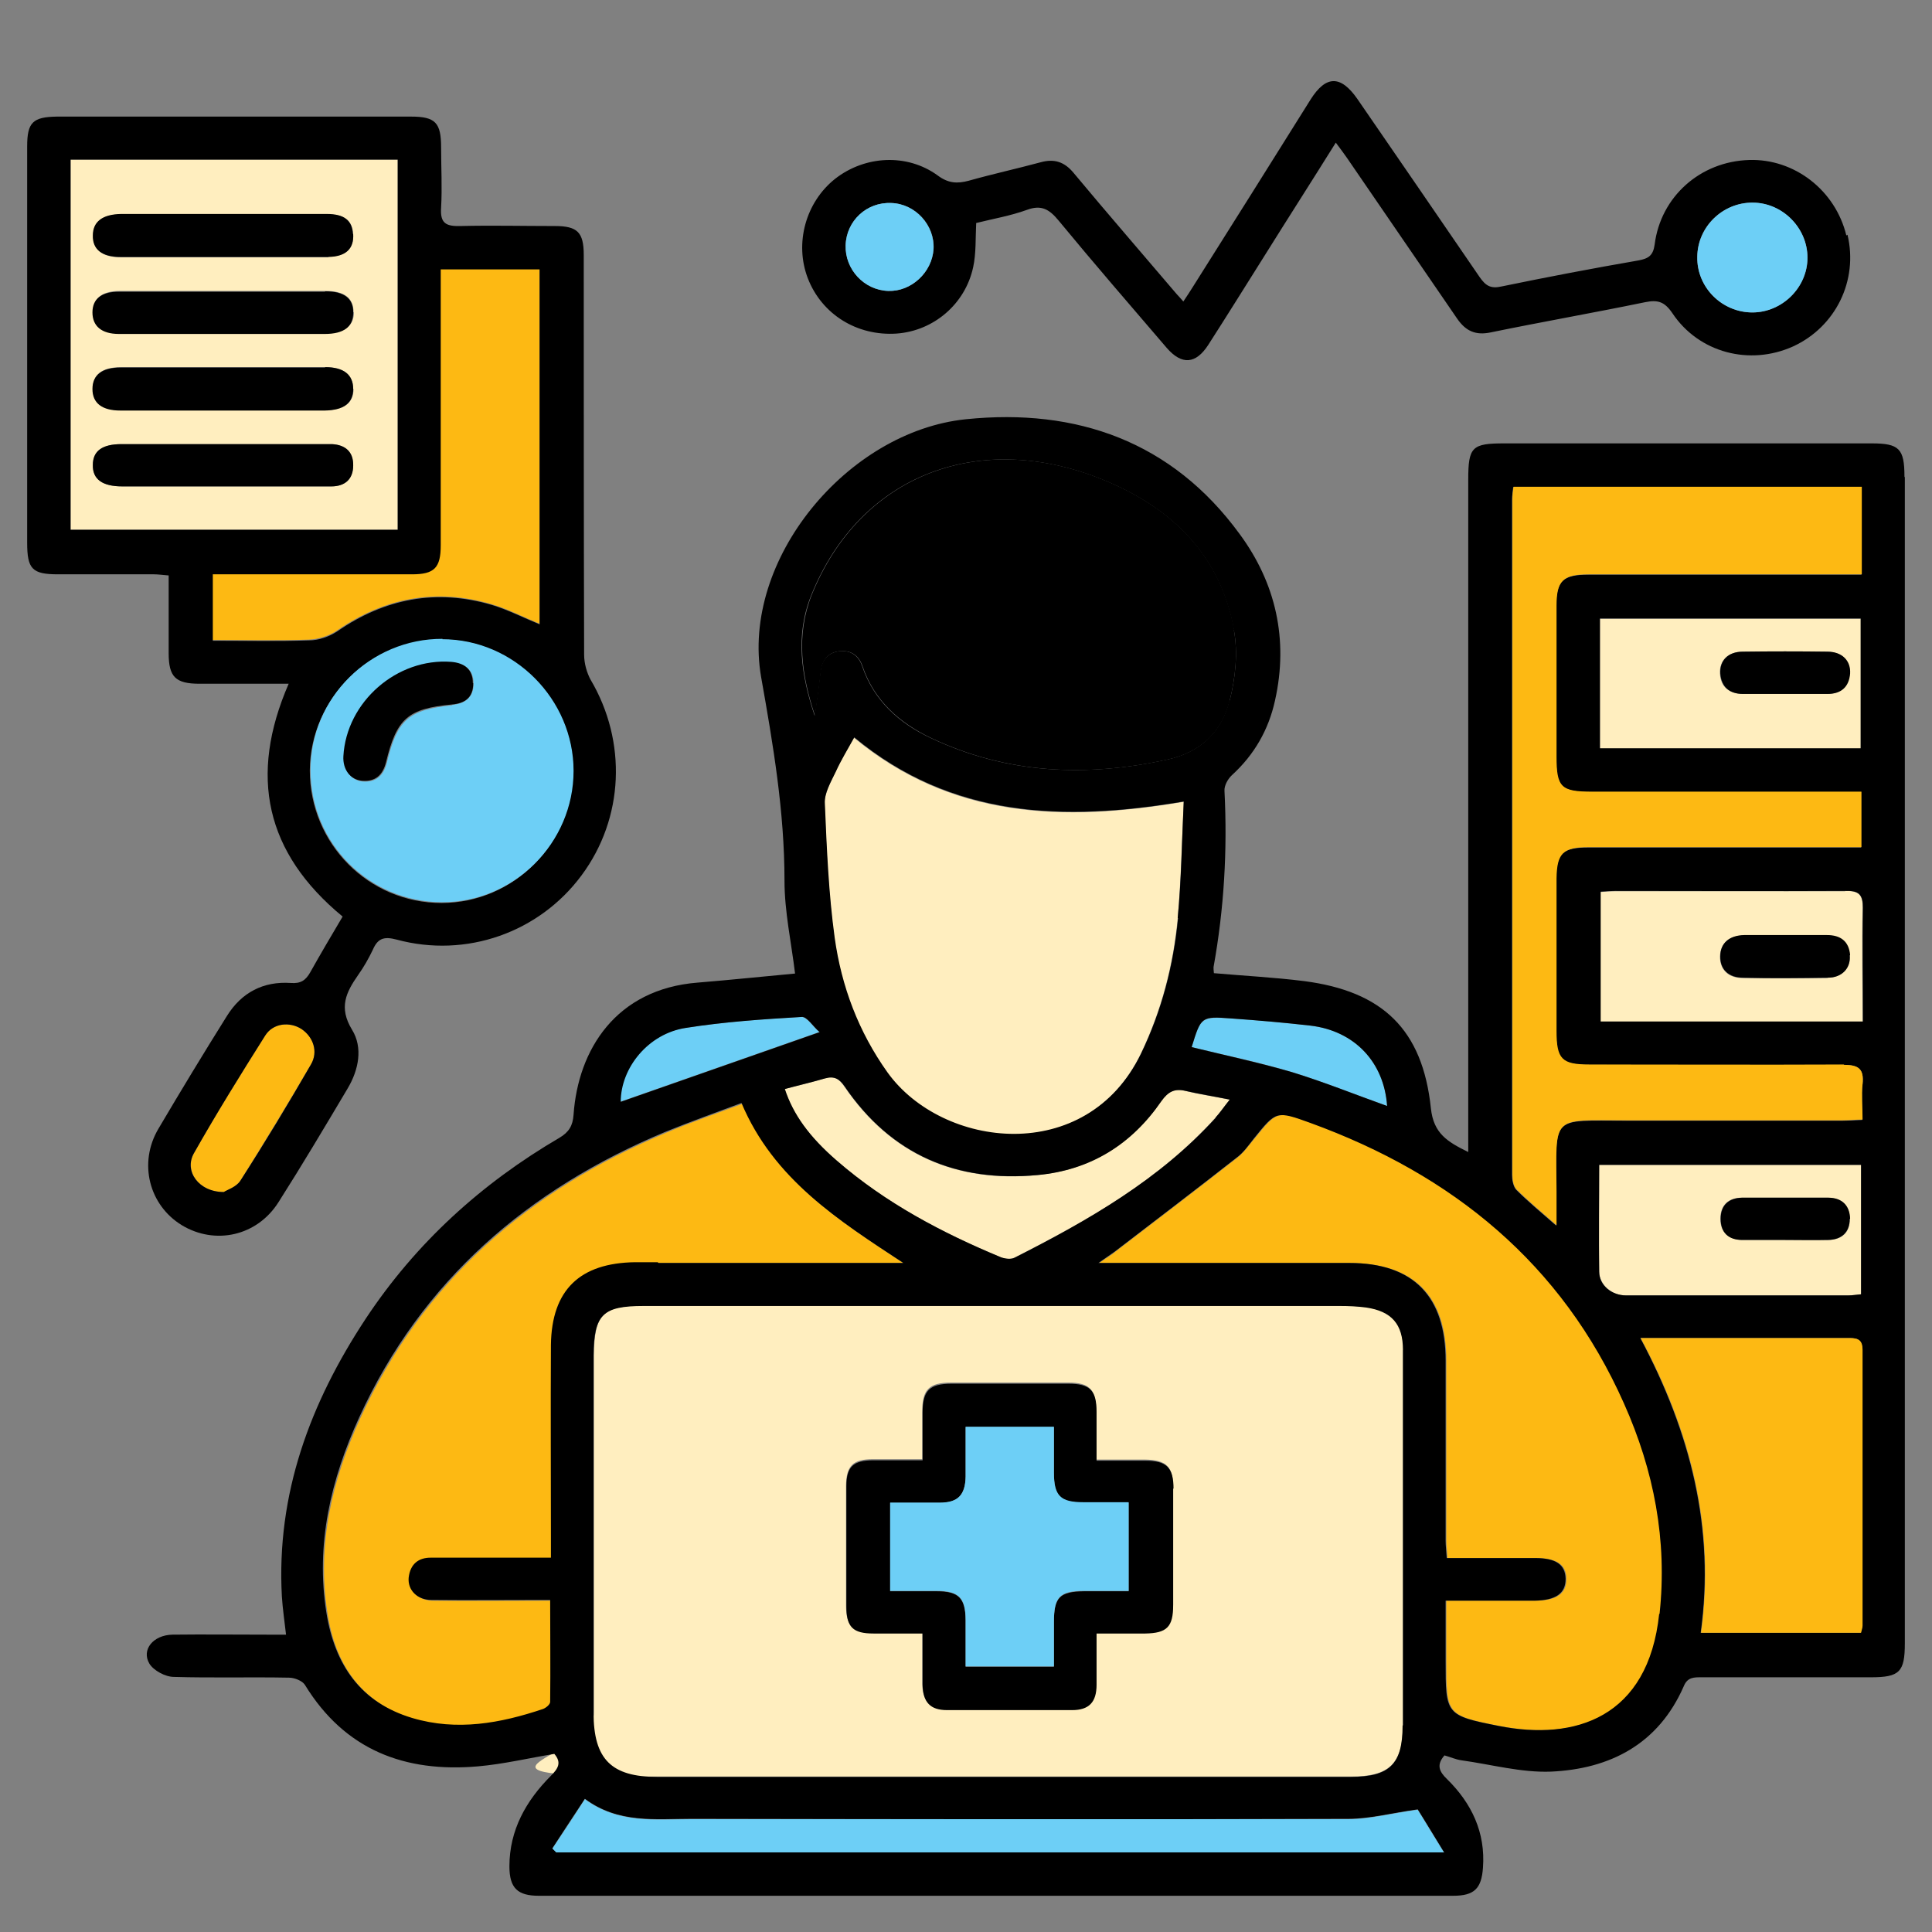
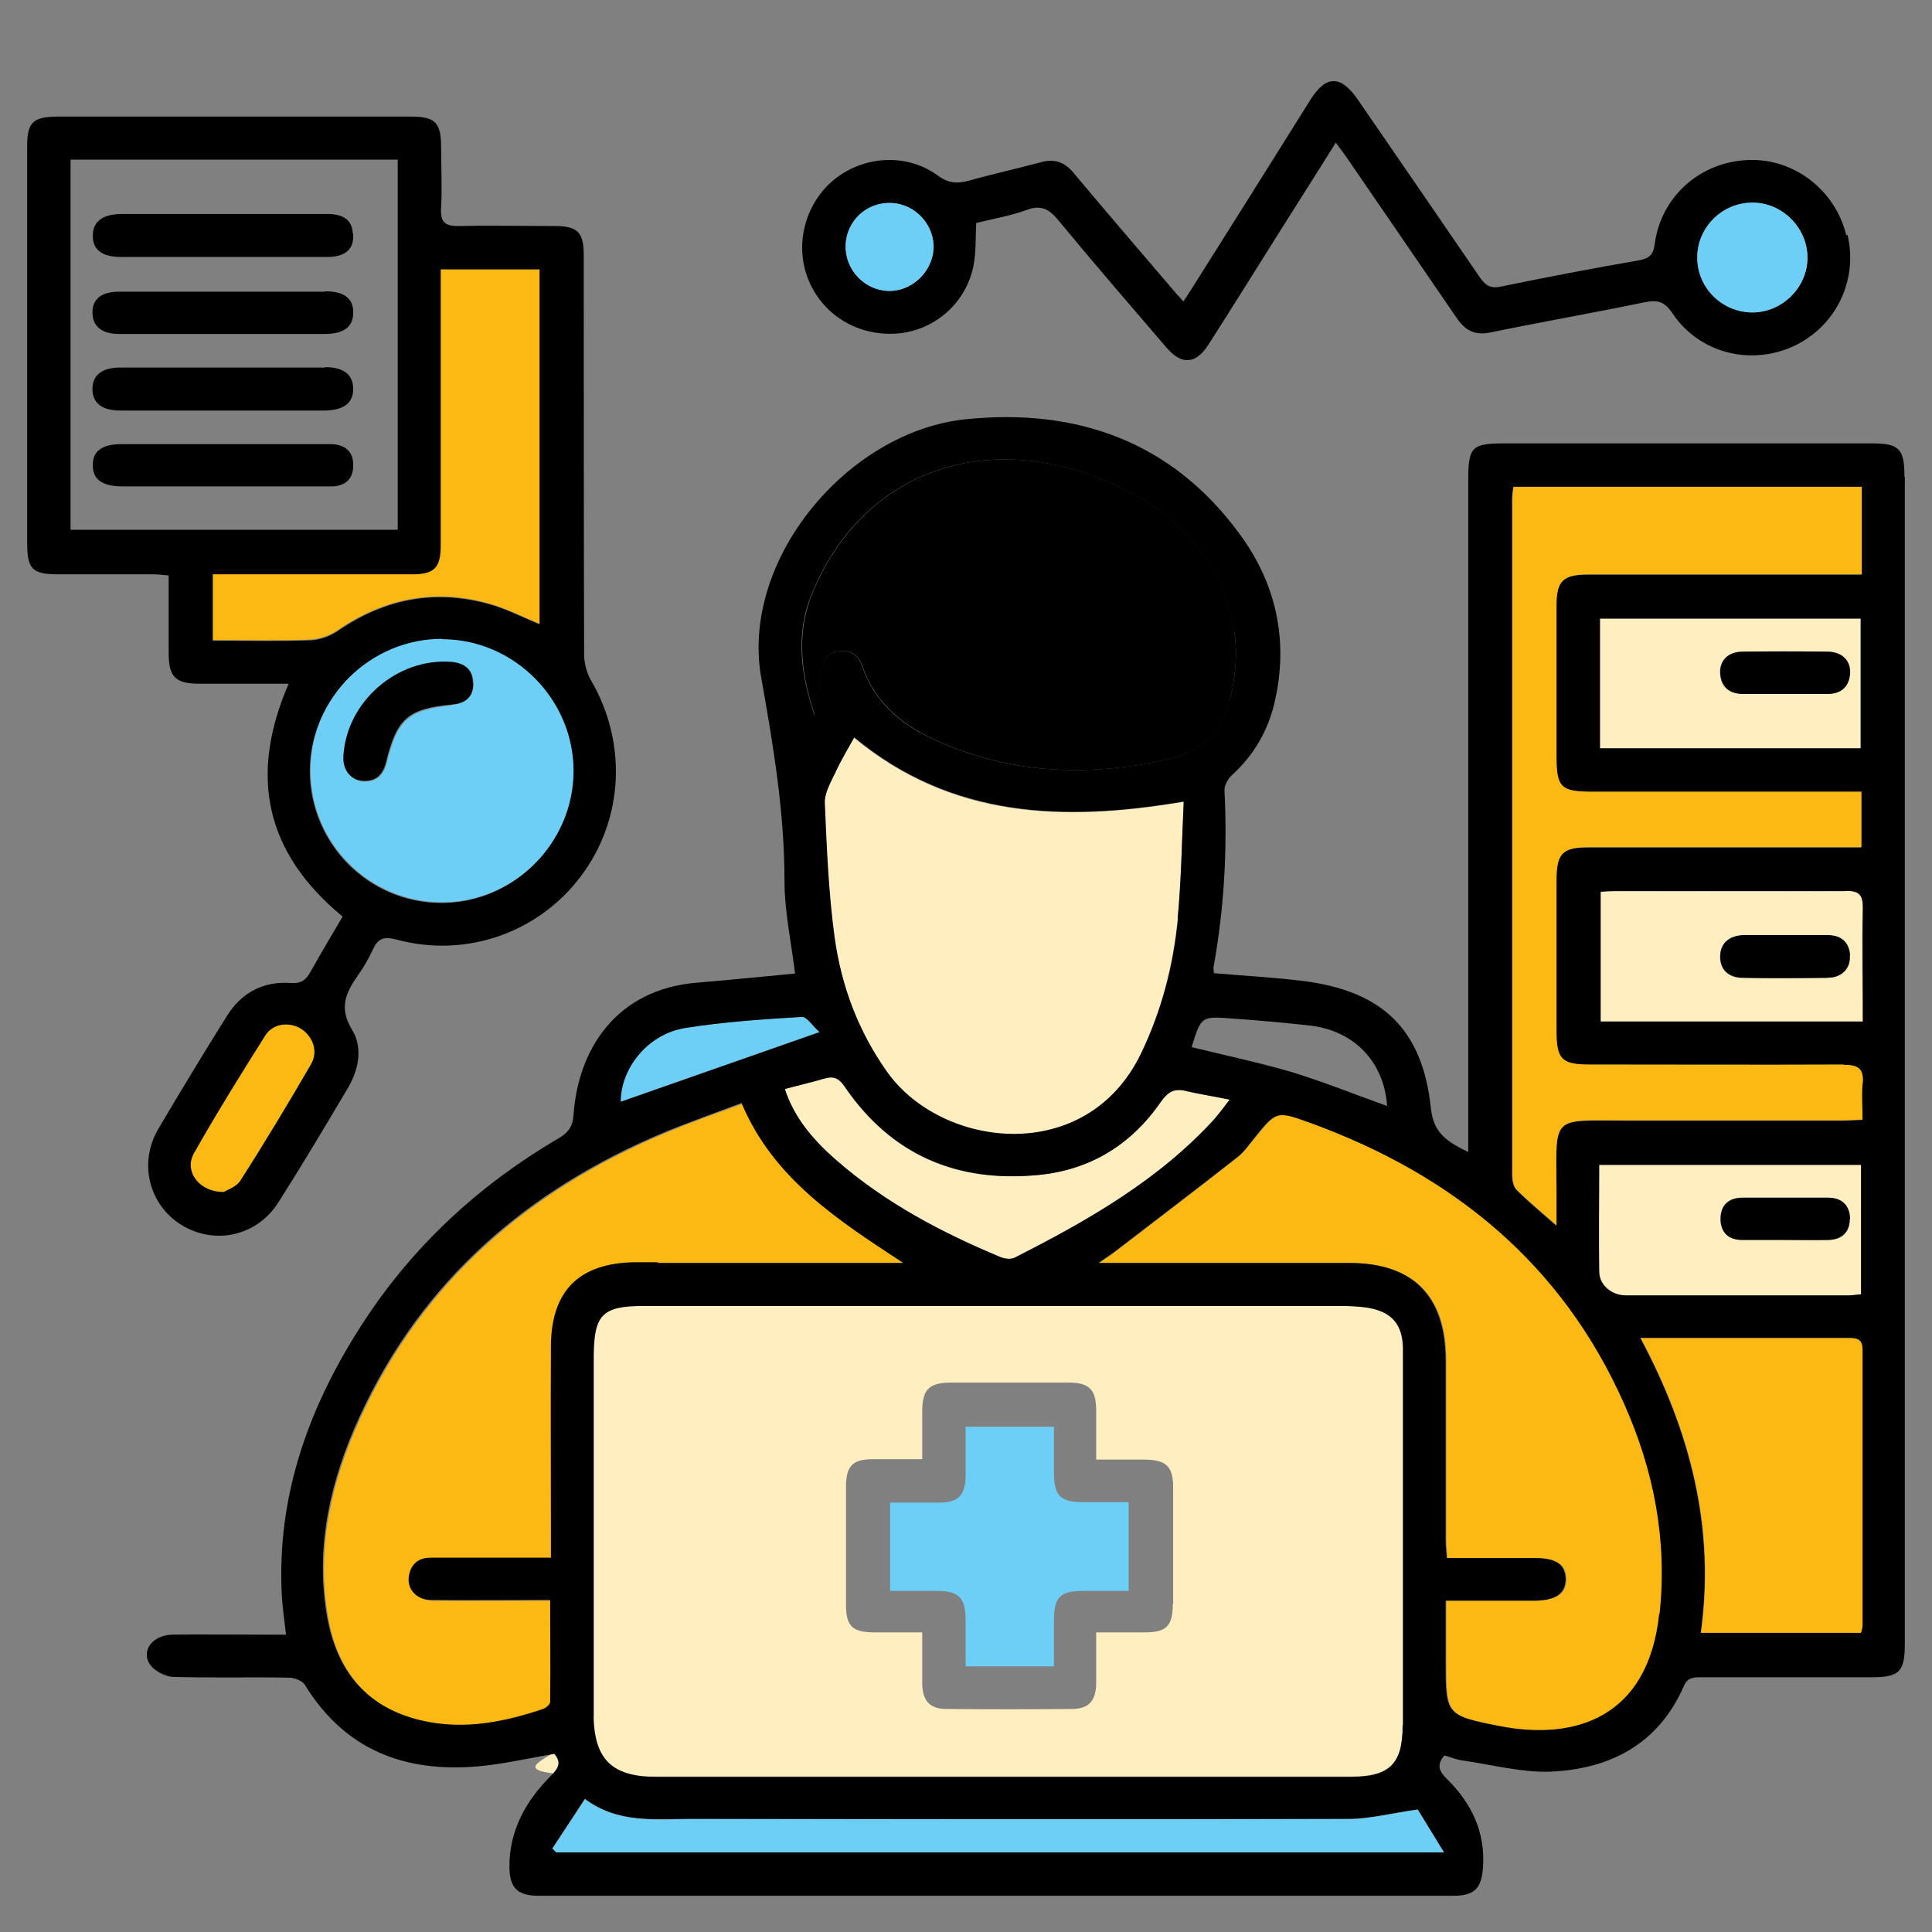
<svg xmlns="http://www.w3.org/2000/svg" id="Layer_1" data-name="Layer 1" viewBox="0 0 512 512">
  <rect x="0" y="0" width="512" height="512" fill="#808080" stroke="none" />
  <defs>
    <style>      .cls-1 {        fill: #6dcff6;      }      .cls-1, .cls-2, .cls-3, .cls-4 {        stroke-width: 0px;      }      .cls-2 {        fill: #fdb913;      }      .cls-3 {        fill: #ffeebf;      }      .cls-4 {        fill: #000;      }    </style>
  </defs>
  <g>
    <path class="cls-4" d="M1425.8,123.4v94.9c-.3.9-.7,1.8-1,2.7-3.4,12.2-14.2,19.7-26.2,18.3-13.1-1.6-22.1-10.8-22.2-23.8-.3-27-.1-53.9-.1-80.9,0-29.8-17.7-52.7-46-59-5.8-1.3-11.8-1.4-17.8-1.4-11.6,0-23.3-.5-34.8.8-27.6,3.1-49.4,26.4-50.1,54.2-.7,30.5-.2,61-.2,91.6s.2,1.2.4,2.4c7.5,0,14.9,0,22.2,0,7.8,0,10.4,2.6,10.4,10.5,0,10.3,0,45.3,0,66.2-5.4,3.7-10.9,7-16.5,9.8,0-15.1,0-59.3,0-69.6h-264.5v5.2c0,49.7,0,99.5,0,149.2,0,34.9,25.2,60.2,60.2,60.2,32.4,0,94.7,0,130,0,3,5.9,6.7,11.2,11.3,16-1.7.4-3.6.5-5.3.5-34.4,0-101.7,0-136.1,0-43.9,0-76.4-32.6-76.4-76.6,0-53,0-105.9,0-158.9s2.1-12.6,12.3-12.6h202.6v-5.4c0-27.8,0-55.5,0-83.3,0-55,35.8-98.7,89.9-107.9,16.2-2.8,33.1-1.9,49.7-1.6,9.9.2,20,1.4,29.6,3.9,41,10.5,73.2,48.1,77.8,90.1.2,1.6.6,3.1.9,4.6ZM1409.2,213.9c.1-16.5.2-32.9,0-49.4-.1-14.5.4-29.1-.9-43.5-3.6-40.2-38.2-75-78.4-78.9-14.4-1.4-29-1-43.5-1-51.9,0-92,40.2-92.1,92.1,0,28.1,0,56.2,0,84.3v5.4h16.5v-5.8c0-28.6-.1-57.1,0-85.7.2-33.3,22.6-62.7,54.8-70.8,9.9-2.5,20.4-2.6,30.7-2.8,11.9-.2,24.1-.7,35.7,1.5,35.9,6.6,60.5,36.8,60.7,73.4.1,25.8,0,51.7,0,77.5s0,2.6,0,3.9c.2,5.3,3.6,8.9,8.2,8.9,4.6,0,8.2-3.6,8.2-9Z" />
    <path class="cls-1" d="M1409.2,164.5c.1,16.5,0,32.9,0,49.4,0,5.3-3.6,8.9-8.2,9-4.7,0-8-3.6-8.2-8.9,0-1.3,0-2.6,0-3.9,0-25.8.1-51.7,0-77.5-.2-36.6-24.8-66.9-60.7-73.4-11.6-2.1-23.8-1.7-35.7-1.5-10.3.2-20.8.3-30.7,2.8-32.2,8.1-54.6,37.5-54.8,70.8-.2,28.6,0,57.1,0,85.7v5.8h-16.5v-5.4c0-28.1,0-56.2,0-84.3,0-51.9,40.2-92,92.1-92.1,14.5,0,29.1-.4,43.5,1,40.1,3.8,74.7,38.7,78.4,78.9,1.3,14.4.8,29,.9,43.5Z" />
    <path class="cls-2" d="M1376.2,344.8c0,24.4.1,48.8,0,73.1-.1,25.9-11.8,44.7-35.3,55.8-20.2,9.6-40.6,18.9-61,28.1-1.6.7-4.1.7-5.7,0-21.1-9.6-42.4-19-63.2-29.2-21.4-10.5-32.7-28.3-33-52.2-.4-25.7,0-51.3,0-77v-3.9c27.8,1.2,53.1-4.4,76.2-16.6,1.4-.3,2.6-.9,3.6-1.9h0c6.6-3.7,13.1-7.9,19.4-12.7,29.2,22.2,62,32.7,99.3,31.3v5.3ZM1326.1,381.5c.9-3.4-.5-6.4-3.5-8.3-3.6-2.2-7.1-1.4-10.3,1-12.4,9.3-24.8,18.6-37.2,27.9-7.3,5.5-14.7,11-22.6,16.9-3.7-3.9-7.1-7.8-10.8-11.4-3.6-3.5-8.5-3.5-11.7-.4-3.5,3.4-3.6,8.1.2,12,5.1,5.4,10.4,10.6,15.7,15.8,3.8,3.7,7.5,4,11.8.8,21.7-16.2,43.4-32.5,65-48.8,1.6-1.2,3-3.5,3.5-5.5Z" />
    <path class="cls-4" d="M1322.5,373.3c3.1,1.9,4.4,4.9,3.5,8.3-.5,2-1.9,4.2-3.5,5.5-21.6,16.4-43.3,32.6-65,48.8-4.3,3.2-8,2.8-11.8-.8-5.3-5.2-10.6-10.4-15.7-15.8-3.8-3.9-3.7-8.7-.2-12,3.2-3.1,8.2-3.1,11.7.4,3.7,3.6,7.1,7.5,10.8,11.4,7.9-5.9,15.2-11.4,22.6-16.9,12.4-9.3,24.8-18.6,37.2-27.9,3.3-2.5,6.7-3.2,10.3-1Z" />
-     <path class="cls-4" d="M1260.3,299.8c0,5.6,0,10.2,0,13,0,3.6-1,6.4-2.7,8.2h0c-1.2.7-2.4,1.3-3.6,1.9-.6.1-1.3.2-2,.2-5.1,0-8.2-4-8.2-10.5,0-.8,0-1.8,0-3,5.6-2.8,11.1-6.1,16.5-9.8Z" />
    <path class="cls-4" d="M1254,322.9c1.2-.6,2.4-1.3,3.6-1.9-1,1-2.2,1.6-3.6,1.9Z" />
    <path class="cls-4" d="M1254,322.9c-23.2,12.2-48.5,17.7-76.2,16.6v3.9c0,25.7-.3,51.3,0,77,.4,23.9,11.6,41.7,33,52.2,20.8,10.2,42,19.6,63.2,29.2,1.6.7,4.1.8,5.7,0,20.4-9.2,40.8-18.5,61-28.1,23.5-11.1,35.2-29.9,35.3-55.8.1-24.4,0-48.8,0-73.1v-5.3c-37.3,1.5-70.1-9-99.3-31.3-6.3,4.8-12.7,9-19.4,12.7,1.8-1.8,2.7-4.6,2.7-8.2,0-2.8,0-7.4,0-13,2.9-2,5.9-4.2,8.7-6.6,6.7-5.4,9.1-5.5,15.6-.2,28.5,23,60.9,32.8,97.4,29.4,6.7-.6,10.7,2.7,10.7,9.3,0,30.3.8,60.7-.3,91-1,29.7-15.7,51.8-42.5,64.9-21.3,10.4-43,20-64.4,30-2,.9-4,2-6,3h-4.8c-22.2-10.3-44.4-20.7-66.6-31-11.1-5.1-20.2-11.4-27.4-19.1.3,0,.6-.2.9-.2,4-1.3,5.8-4.5,5.3-8.7-.5-4-2.9-6.4-6.9-7-1.8-.2-3.6-.1-5.3-.1h-5.2c-5.4-10.7-8.2-23.2-8.2-37.4,0-27.9,0-55.9,0-83.8,0-9,3.3-11.6,12.2-10.9,25.4,2,48.8-2.2,70.3-12.9,0,1.2,0,2.2,0,3,0,6.5,3.2,10.4,8.2,10.5.7,0,1.3,0,2-.2Z" />
    <path class="cls-3" d="M1243.8,240c0,10.3,0,54.5,0,69.6-21.5,10.7-44.9,15-70.3,12.9-9-.7-12.2,1.9-12.2,10.9,0,27.9,0,55.9,0,83.8,0,14.2,2.8,26.7,8.2,37.4-35.3,0-97.5,0-130,0-34.9,0-60.1-25.2-60.2-60.2,0-49.7,0-99.5,0-149.2v-5.2h264.5Z" />
-     <path class="cls-4" d="M1186.8,461.7c.5,4.2-1.2,7.3-5.3,8.7-.3,0-.6.2-.9.2-4.6-4.8-8.3-10.2-11.3-16h5.2c1.8,0,3.6-.1,5.3.1,4,.5,6.4,3,6.9,7Z" />
  </g>
  <g>
    <path class="cls-1" d="M212.4,269.5c1.4,0,3,2.4,4.7,4-18.5,6.5-35.7,12.5-52.8,18.5,0-9.1,7.3-18.1,17.3-19.6,10.2-1.6,20.5-2.3,30.7-2.9Z" />
-     <path class="cls-1" d="M347.3,271.8c11.7,1.4,19.5,9.7,20.3,21.3-8.4-3-16.8-6.4-25.3-9-8.6-2.6-17.4-4.4-26.5-6.6,2.5-8,2.5-8.1,10.5-7.6,7,.5,14,1.1,21,1.9Z" />
    <path class="cls-3" d="M493.1,164v34.4h-69.1v-34.4h69.1ZM490.2,178.5c.3-3.4-2.1-5.7-6-5.8-7.5-.1-14.9-.1-22.4,0-3.9,0-6.2,2.4-6,5.8.2,3.6,2.4,5.3,6,5.4,3.7,0,7.5,0,11.2,0s7.5,0,11.2,0c3.5,0,5.7-1.8,6-5.4Z" />
    <path class="cls-3" d="M493.2,308.7v34.3c-1.2.1-2.3.3-3.4.3-19.6,0-39.2,0-58.9,0-3.7,0-7-2.7-7.1-6.3-.2-9.3,0-18.6,0-28.3h69.4ZM484.5,328.6c3.6,0,5.8-2,5.7-5.6,0-3.6-2.2-5.5-5.8-5.6-7.6,0-15.2,0-22.8,0-3.6,0-5.7,2-5.7,5.6,0,3.6,2.2,5.5,5.7,5.6,3.7,0,7.5,0,11.2,0s7.7,0,11.6,0Z" />
    <path class="cls-3" d="M489,236.1c3.5,0,4.7.9,4.6,4.5-.2,10,0,20,0,30.2h-69.5v-34.4c1.4-.1,2.7-.2,3.9-.2,20.3,0,40.7,0,61,0ZM484.4,259.1c3.8,0,6.1-2.6,5.8-5.9-.3-3.6-2.6-5.2-6.1-5.3-3.6,0-7.2,0-10.8,0h0c-3.7,0-7.5-.1-11.2,0-4,.1-6.2,2.2-6.3,5.6,0,3.4,2.1,5.7,6.1,5.7,7.4.1,14.9.1,22.4,0Z" />
    <path class="cls-2" d="M79.9,272.7c3.2,2.1,4.5,6,2.5,9.4-6.1,10.4-12.3,20.6-18.7,30.8-1.1,1.7-3.5,2.5-4.4,3-6.7,0-10.5-5.6-7.9-10.3,6-10.6,12.4-20.9,18.9-31.2,2.1-3.3,6.4-3.7,9.6-1.7Z" />
    <path class="cls-2" d="M239.5,334.7h-64.9c-2,0-4,0-6,0-14.6.1-22.1,7.3-22.3,21.9-.2,16.9,0,33.8,0,50.8v5.6h-25.1c-2.1,0-4.3,0-6.5,0-3.6,0-5.7,1.8-6.1,5.3-.4,3.2,2.2,5.8,6,5.9,9.8.1,19.5,0,29.2,0h2.3c0,9,0,18,0,27,0,.7-1.1,1.6-1.9,1.9-11.3,3.8-22.8,5.9-34.6,2.4-13.8-4.1-20.7-14.3-22.8-27.9-2.9-18.2,1.2-35.4,8.7-51.8,16.6-36.3,44.7-60.4,81-75.6,6.6-2.8,13.3-5.1,20.3-7.7,8.5,20.2,25.7,31.1,42.9,42.4Z" />
    <path class="cls-3" d="M325.9,291.4c-1.6,2-2.6,3.5-3.8,4.8-14.9,16.5-33.8,27.3-53.3,37.1-1,.5-2.6.3-3.6-.1-15.7-6.6-30.6-14.4-43.5-25.6-7.3-6.4-11.6-12.3-13.8-19,3.8-1,7.2-1.8,10.6-2.8,2.5-.8,3.8,0,5.3,2.2,12.3,18,29.6,25.5,51.1,23.4,14-1.3,24.9-8.1,32.8-19.6,1.7-2.5,3.5-3.4,6.4-2.7,3.6.9,7.2,1.4,11.7,2.3Z" />
    <path class="cls-2" d="M430.5,372c7.9,17.7,11.5,36.2,9.4,55.7-2.9,27.5-22.2,33.7-42.5,29.7-14.1-2.8-14.1-3-14.1-17.2v-16c8.4,0,16,0,23.5,0,5.7,0,8.4-1.9,8.3-5.8,0-3.8-2.6-5.5-8.1-5.5-7.7,0-15.4,0-23.4,0-.1-1.8-.3-3.2-.3-4.6,0-15.9,0-31.8,0-47.7,0-17-8.4-25.8-25.5-25.9-20.2,0-40.4,0-60.6,0h-5.9c2.1-1.5,3.3-2.1,4.3-3,10.8-8.3,21.6-16.5,32.3-24.9,1.8-1.4,3.1-3.4,4.6-5.1,5.9-7.3,5.9-7.4,15-4.1,37.6,13.7,66.6,37.2,83.1,74.4Z" />
    <path class="cls-4" d="M327,167c1.1,6,.4,12.6-1.1,18.6-2,8.3-7.7,13.8-16.5,15.7-21.5,4.7-42.5,3.8-62.6-5.7-8.4-4-15.1-9.9-18.2-19-1-3-3.2-4.4-6.3-4-3.1.4-4.5,2.6-4.8,5.7-.4,3.8-1,7.6-1.5,11.4-3.6-10.7-5.1-21.4-.9-32,12.9-32,44.9-44.3,78.4-30.1,17.7,7.5,30.1,20,33.6,39.4Z" />
    <path class="cls-3" d="M371.8,357.8c0,33.1,0,66.2,0,99.4,0,10.2-3.6,13.6-13.8,13.6-61.2,0-122.5,0-183.7,0s-16.9-4.7-16.9-17c0-31.3,0-62.5,0-93.8v-.9c.1-10.9,2.4-13.1,13.2-13.1,30.8,0,61.7,0,92.5,0s61.4,0,92.1,0c2.3,0,4.6.1,6.9.4,6.8,1,9.8,4.4,9.8,11.3ZM310.9,425.3c0-10.3,0-20.6,0-31,0-5.7-1.8-7.4-7.5-7.5-4.2,0-8.4,0-12.9,0,0-4.9,0-8.9,0-12.9,0-5.7-1.8-7.5-7.4-7.5-10.3,0-20.6,0-31,0-5.9,0-7.7,1.8-7.7,7.7,0,4.1,0,8.2,0,12.6-4.9,0-9,0-13.1,0-5.3,0-7,1.8-7.1,6.9,0,10.6,0,21.2,0,31.8,0,5.5,1.7,7.1,7.2,7.2,4.2,0,8.4,0,13,0,0,5,0,9.3,0,13.6.1,4.6,2,6.7,6.5,6.7,11,.1,22.1.1,33.1,0,4.5,0,6.4-2.1,6.5-6.7,0-4.3,0-8.6,0-13.6,4.7,0,8.8,0,12.9,0,5.7,0,7.4-1.7,7.4-7.5Z" />
    <path class="cls-3" d="M313.7,212.5c-.5,10.4-.7,20.6-1.6,30.9-1.2,12.5-4.3,24.4-9.8,35.9-14.5,30-52.7,25.3-67.2,5-7.7-10.8-12.2-22.8-14-35.7-1.6-11.7-2.1-23.7-2.6-35.5-.1-2.8,1.7-5.8,2.9-8.5,1.4-3.1,3.2-6,4.9-9.1,25.8,21.4,55.4,22.4,87.3,17Z" />
-     <path class="cls-3" d="M105.4,42.3v98.1H18.7V42.3h86.7ZM93.7,82.8c0-3.8-2.4-5.7-7.4-5.7-18.2,0-36.4,0-54.5,0-4.7,0-7.1,1.9-7.1,5.5,0,3.7,2.4,5.7,7,5.7,9.2,0,18.3,0,27.5,0s18,0,27.1,0c5,0,7.5-1.9,7.5-5.6ZM93.6,103.1c0-3.8-2.5-5.8-7.4-5.8-18,0-36.1,0-54.1,0-5,0-7.5,1.9-7.5,5.7,0,3.8,2.5,5.7,7.4,5.7,9,0,18,0,27.1,0h0c9,0,18,0,27.1,0,5,0,7.5-1.9,7.5-5.7ZM93.6,123.4c0-3.6-2-5.5-5.6-5.7-.9,0-1.7,0-2.6,0-17.8,0-35.5,0-53.2,0-5.1,0-7.5,1.8-7.6,5.5,0,3.8,2.5,5.7,7.8,5.7,8.7,0,17.5,0,26.2,0h0c9.7,0,19.5,0,29.2,0,3.6,0,5.7-1.9,5.8-5.5ZM87,68c4.6,0,6.8-2.1,6.6-6-.2-3.5-2.3-5.2-6.9-5.2-18.2,0-36.4,0-54.5,0-5,0-7.5,1.9-7.5,5.7,0,3.7,2.4,5.7,7.4,5.7,9.2,0,18.3,0,27.5,0h0c9.2,0,18.3,0,27.5,0Z" />
    <path class="cls-2" d="M143,71.3v94c-4.4-1.8-8.4-3.9-12.8-5.2-14.7-4.3-28.3-1.7-40.9,7-2.1,1.4-4.9,2.3-7.4,2.4-8.4.3-16.9.1-25.6.1v-17.6h4.6c16.1,0,32.1,0,48.2,0,6,0,7.6-1.6,7.6-7.7,0-22.5,0-45,0-67.6v-5.5h26.2Z" />
    <path class="cls-4" d="M504.8,126.5v309c0,7.6-1.4,9-9,9-14.9,0-29.8,0-44.8,0-2,0-3.8-.1-4.8,2.4-6.7,15.3-19.5,21.9-35.2,22.6-7.8.3-15.8-1.9-23.7-3-1.5-.2-3-.9-4.5-1.3-2.2,2.5-1.4,4.3.7,6.3,6.5,6.4,10.2,14.1,9.5,23.5-.4,5.5-2.3,7.4-7.9,7.4-80.8,0-161.5,0-242.3,0-5.6,0-7.8-2-7.8-7.8,0-9.6,4.4-17.4,11-24,1.9-1.9,2.9-3.5.9-5.8-6.7,1.1-13.4,2.7-20.2,3.3-19.4,1.7-35.3-4.3-45.9-21.6-.7-1.1-2.8-1.9-4.2-1.9-10.2-.2-20.4.1-30.5-.2-2.3,0-5.4-1.7-6.5-3.5-2.2-3.7,1-7.6,6.1-7.7,8.3-.1,16.6,0,25,0h5.1c-.4-3.6-.9-6.9-1.1-10.1-1.5-27.2,7.5-51.3,22.2-73.6,13.3-20.1,30.7-35.9,51.4-48,2.5-1.5,3.5-3.2,3.7-6.1,1.2-17.2,11.2-33.3,32.9-35,8.6-.7,17.1-1.6,25.8-2.4-1-8.3-2.8-16.4-2.8-24.6,0-18.3-3-36-6.2-54-5.4-31.1,22.9-65.1,54.3-68.3,29.3-3,54.6,5.9,72.5,30.4,9.6,13,13,28,9.4,44.1-1.7,7.8-5.5,14.4-11.4,19.8-1.1,1-2.1,2.8-2,4.2.8,15.7-.1,31.2-2.9,46.7,0,.4,0,.8.1,1.6,7.9.7,15.9,1.1,23.9,2.1,20.8,2.7,31.4,12.8,33.6,33.7.7,6.7,4.4,8.9,9.9,11.6v-5.6c0-57.5,0-115.1,0-172.6,0-8.7,1-9.6,9.6-9.6,32.4,0,64.8,0,97.3,0,7.3,0,8.7,1.4,8.7,8.8ZM493.7,240.6c0-3.6-1.1-4.6-4.6-4.5-20.3.1-40.7,0-61,0-1.2,0-2.5.1-3.9.2v34.4h69.5c0-10.2-.2-20.2,0-30.2ZM493.6,287.3c.4-4-1-5.1-5-5.1-22.5.2-45,0-67.5,0-7.3,0-8.7-1.4-8.7-8.9,0-13.5,0-27,0-40.4,0-6.7,1.6-8.3,8.5-8.3,22.4,0,44.8,0,67.1,0h5.2v-14.7h-71.3c-8.3,0-9.5-1.2-9.5-9.3,0-13.3,0-26.7,0-40,0-6.6,1.7-8.3,8.5-8.3,22.4,0,44.8,0,67.1,0h5.3v-23.2h-92.3c-.1,1.3-.3,2.3-.3,3.3,0,59.7,0,119.3,0,179,0,1.3.3,3,1.1,3.9,3.1,3.1,6.5,5.9,10.6,9.5v-8.9c0-20.6-1.7-18.9,18.6-18.9,19.1,0,38.2,0,57.2,0,1.6,0,3.3-.1,5.3-.2,0-3.5-.2-6.5,0-9.4ZM493.5,357.7c0-2.6-1.1-3.1-3.4-3.1-8.2,0-16.3,0-24.5,0h-30.9c13.3,25,19.8,50.5,16,78.1h42.4c.2-.9.4-1.4.4-1.9,0-24.4,0-48.7,0-73.1ZM493.2,343v-34.3h-69.4c0,9.7-.1,19,0,28.3,0,3.7,3.4,6.3,7.1,6.3,19.6,0,39.2,0,58.9,0,1.1,0,2.2-.2,3.4-.3ZM493.1,198.3v-34.4h-69.1v34.4h69.1ZM439.8,427.7c2.1-19.5-1.5-38-9.4-55.7-16.5-37.2-45.5-60.7-83.1-74.4-9.1-3.3-9.1-3.2-15,4.1-1.4,1.8-2.8,3.8-4.6,5.1-10.7,8.4-21.5,16.6-32.3,24.9-1.1.8-2.2,1.5-4.3,3h5.9c20.2,0,40.4,0,60.6,0,17,0,25.5,8.9,25.5,25.9,0,15.9,0,31.8,0,47.7,0,1.4.2,2.8.3,4.6,8,0,15.7,0,23.4,0,5.5,0,8,1.7,8.1,5.5,0,3.9-2.6,5.7-8.3,5.8-7.6,0-15.2,0-23.5,0v16c0,14.2,0,14.4,14.1,17.2,20.2,4,39.6-2.2,42.5-29.7ZM147.4,490.9h235.3c-3-4.9-5.4-8.9-7-11.4-7.1,1-12.7,2.5-18.3,2.5-58.1.2-116.2.1-174.2,0-9.5,0-19.3,1.3-28.2-5.3-3.1,4.7-5.9,8.9-8.6,13.1l1,1ZM371.8,457.2c0-33.1,0-66.2,0-99.4,0-6.9-3-10.3-9.8-11.3-2.3-.3-4.6-.4-6.9-.4-30.7,0-61.4,0-92.1,0s-61.7,0-92.5,0c-10.8,0-13.1,2.3-13.2,13.1v.9c0,31.3,0,62.5,0,93.8,0,12.3,4.7,17,16.9,17,61.2,0,122.5,0,183.7,0,10.3,0,13.8-3.3,13.8-13.6ZM367.6,293.1c-.8-11.6-8.6-19.9-20.3-21.3-7-.8-14-1.4-21-1.9-8-.6-8-.5-10.5,7.6,9,2.2,17.9,4.1,26.5,6.6,8.5,2.6,16.9,6,25.3,9ZM325.9,185.6c1.5-6,2.2-12.6,1.1-18.6-3.5-19.4-15.9-31.9-33.6-39.4-33.5-14.2-65.5-1.9-78.4,30.1-4.3,10.6-2.7,21.3.9,32,.5-3.8,1.1-7.6,1.5-11.4.3-3.1,1.7-5.2,4.8-5.7,3.1-.4,5.3,1,6.3,4,3.1,9.1,9.8,15.1,18.2,19,20.1,9.5,41.1,10.4,62.6,5.7,8.8-1.9,14.5-7.4,16.5-15.7ZM322.1,296.2c1.2-1.3,2.2-2.8,3.8-4.8-4.5-.9-8.2-1.5-11.7-2.3-2.9-.7-4.6.2-6.4,2.7-7.9,11.5-18.8,18.3-32.8,19.6-21.5,2-38.8-5.4-51.1-23.4-1.4-2.1-2.8-2.9-5.3-2.2-3.4,1-6.9,1.8-10.6,2.8,2.2,6.7,6.4,12.6,13.8,19,12.9,11.2,27.8,19.1,43.5,25.6,1.1.4,2.7.6,3.6.1,19.5-9.9,38.4-20.7,53.3-37.1ZM312.1,243.3c1-10.2,1.1-20.5,1.6-30.9-31.9,5.4-61.6,4.3-87.3-17-1.7,3.1-3.5,6-4.9,9.1-1.3,2.7-3.1,5.7-2.9,8.5.5,11.9,1,23.8,2.6,35.5,1.8,12.9,6.3,24.9,14,35.7,14.5,20.2,52.7,24.9,67.2-5,5.5-11.4,8.6-23.4,9.8-35.9ZM174.5,334.7h64.9c-17.2-11.3-34.4-22.2-42.9-42.4-6.9,2.6-13.7,5-20.3,7.7-36.3,15.2-64.4,39.3-81,75.6-7.5,16.4-11.6,33.6-8.7,51.8,2.2,13.7,9,23.8,22.8,27.9,11.8,3.5,23.3,1.4,34.6-2.4.8-.3,1.9-1.2,1.9-1.9.1-9,0-17.9,0-27h-2.3c-9.8,0-19.5.1-29.2,0-3.7,0-6.3-2.6-6-5.9.4-3.5,2.5-5.4,6.1-5.3,2.1,0,4.3,0,6.5,0h25.1v-5.6c0-16.9-.1-33.8,0-50.8.2-14.6,7.7-21.7,22.3-21.9,2,0,4,0,6,0ZM217.2,273.5c-1.8-1.5-3.3-4.1-4.7-4-10.3.6-20.6,1.3-30.7,2.9-10,1.5-17.3,10.6-17.3,19.6,17.1-6,34.3-12,52.8-18.5Z" />
    <path class="cls-2" d="M488.6,282.2c4,0,5.4,1.1,5,5.1-.3,3,0,6,0,9.4-2,0-3.7.2-5.3.2-19.1,0-38.1,0-57.2,0-20.3,0-18.7-1.7-18.6,18.9v8.9c-4.1-3.6-7.5-6.4-10.6-9.5-.8-.8-1.1-2.6-1.1-3.9,0-59.7,0-119.3,0-179,0-1,.1-1.9.3-3.3h92.3v23.2h-5.3c-22.4,0-44.8,0-67.1,0-6.8,0-8.5,1.7-8.5,8.3,0,13.3,0,26.7,0,40,0,8.2,1.2,9.3,9.5,9.3h71.3v14.7h-5.2c-22.4,0-44.8,0-67.1,0-6.8,0-8.4,1.6-8.5,8.3,0,13.5,0,27,0,40.4,0,7.5,1.4,8.9,8.7,8.9,22.5,0,45,.1,67.5,0Z" />
    <path class="cls-2" d="M490.2,354.6c2.3,0,3.4.6,3.4,3.1,0,24.4,0,48.7,0,73.1,0,.5-.2,1.1-.4,1.9h-42.4c3.8-27.6-2.6-53.1-16-78.1h30.9c8.2,0,16.4,0,24.5,0Z" />
    <path class="cls-4" d="M484.3,172.7c3.9,0,6.2,2.4,6,5.8-.3,3.6-2.4,5.4-6,5.4-3.7,0-7.5,0-11.2,0s-7.5,0-11.2,0c-3.5,0-5.7-1.8-6-5.4-.2-3.4,2-5.8,6-5.8,7.5-.1,14.9-.1,22.4,0Z" />
    <path class="cls-4" d="M490.2,253.2c.3,3.4-2.1,5.9-5.8,5.9-7.4.1-14.9.2-22.4,0-4,0-6.2-2.3-6.1-5.7,0-3.4,2.3-5.5,6.3-5.6,3.7,0,7.4,0,11.2,0h0c3.6,0,7.2,0,10.8,0,3.5,0,5.8,1.6,6.1,5.3Z" />
    <path class="cls-4" d="M490.2,323c0,3.6-2.2,5.5-5.7,5.6-3.9.1-7.7,0-11.6,0s-7.5,0-11.2,0c-3.6,0-5.7-1.9-5.7-5.6,0-3.6,2.1-5.5,5.7-5.6,7.6,0,15.2,0,22.8,0,3.6,0,5.7,2,5.8,5.6Z" />
    <path class="cls-4" d="M489.6,62.2c2.9,12.1-3.1,24.4-14.4,29.6-11.5,5.2-25,1.7-32-8.8-2.1-3.1-3.9-3.6-7.3-2.9-13.6,2.8-27.3,5.2-40.9,8-3.9.8-6.5-.3-8.8-3.6-9.7-14.2-19.5-28.4-29.2-42.6-.9-1.3-1.8-2.5-3-4.1-6.3,10.1-12.4,19.6-18.4,29.2-5.1,8.1-10.2,16.3-15.4,24.4-3.3,5.1-7,5.4-11,.8-9.6-11.2-19.3-22.4-28.7-33.8-2.4-2.9-4.5-4.2-8.3-2.8-4.4,1.6-9.1,2.4-13.5,3.5-.2,4.1,0,8-.8,11.7-2.1,9.8-10.5,16.9-20.3,17.6-10.5.7-19.8-5.1-23.5-14.6-3.6-9.3-.6-20.2,7.2-26.4,7.9-6.2,19.1-6.8,27.2-.9,2.8,2.1,5.2,2.2,8.2,1.4,6.4-1.8,12.8-3.2,19.1-4.9,3.6-1,6.3-.1,8.7,2.8,9,10.8,18.2,21.4,27.3,32.1.5.5.9,1,1.8,2,1-1.5,1.8-2.7,2.6-4,10.4-16.5,20.8-33,31.1-49.5,4.1-6.5,8-6.5,12.4-.2,10.8,15.7,21.6,31.4,32.4,47.2,1.6,2.3,2.9,3.2,5.9,2.5,12.1-2.5,24.2-4.8,36.3-6.9,2.6-.5,3.8-1.3,4.2-4.2,1.6-12.7,12.1-22,25-22.4,12-.4,22.9,8,25.8,20ZM479,68.3c0-7.9-6.6-14.5-14.5-14.6-8,0-14.6,6.3-14.7,14.3-.2,8.1,6.5,14.8,14.6,14.8,7.9,0,14.6-6.7,14.6-14.5ZM247.4,66c.4-6.3-4.8-12-11.2-12.2-6.5-.3-11.9,4.7-12.1,11.2-.2,6.4,4.9,11.9,11.3,12.1,6.1.2,11.6-4.9,12-11.1Z" />
    <path class="cls-1" d="M464.5,53.7c7.9,0,14.5,6.7,14.5,14.6,0,7.9-6.7,14.5-14.6,14.5-8.1,0-14.8-6.7-14.6-14.8.1-7.9,6.8-14.4,14.7-14.3Z" />
    <path class="cls-1" d="M382.7,490.9h-235.3l-1-1c2.8-4.2,5.6-8.4,8.6-13.1,8.9,6.6,18.7,5.3,28.2,5.3,58.1,0,116.2,0,174.2,0,5.6,0,11.1-1.5,18.3-2.5,1.5,2.5,4,6.5,7,11.4Z" />
-     <path class="cls-4" d="M310.9,394.4c0,10.3,0,20.6,0,31,0,5.8-1.7,7.4-7.4,7.5-4.1,0-8.2,0-12.9,0,0,5.1,0,9.4,0,13.6,0,4.6-2,6.7-6.5,6.7-11,0-22.1,0-33.1,0-4.5,0-6.4-2.1-6.5-6.7,0-4.3,0-8.6,0-13.6-4.5,0-8.7,0-13,0-5.5,0-7.2-1.7-7.2-7.2,0-10.6,0-21.2,0-31.8,0-5.2,1.8-6.9,7.1-6.9,4.1,0,8.3,0,13.1,0,0-4.5,0-8.6,0-12.6,0-5.9,1.8-7.7,7.7-7.7,10.3,0,20.6,0,31,0,5.7,0,7.4,1.8,7.4,7.5,0,4,0,8,0,12.9,4.4,0,8.7,0,12.9,0,5.7,0,7.5,1.8,7.5,7.5ZM299.1,421.6v-23.4c-4.2,0-8.1,0-12,0-6.2,0-7.8-1.7-7.8-7.9,0-4.1,0-8.2,0-12.1h-23.4c0,4.6,0,8.9,0,13.2-.1,4.8-2.1,6.8-6.8,6.9-4.3,0-8.6,0-13.2,0v23.4c4.4,0,8.4,0,12.3,0,5.9,0,7.6,1.8,7.7,7.7,0,4.1,0,8.2,0,12.3h23.4c0-4.1,0-8,0-11.8,0-6.6,1.5-8.1,8-8.2,4,0,7.9,0,11.8,0Z" />
    <path class="cls-1" d="M299.1,398.2v23.4c-3.9,0-7.8,0-11.8,0-6.5,0-8,1.6-8,8.2,0,3.8,0,7.7,0,11.8h-23.4c0-4.1,0-8.2,0-12.3,0-5.9-1.8-7.7-7.7-7.7-4,0-8,0-12.3,0v-23.4c4.6,0,8.9,0,13.2,0,4.8,0,6.7-2,6.8-6.9,0-4.3,0-8.6,0-13.2h23.4c0,4,0,8,0,12.1,0,6.2,1.7,7.9,7.8,7.9,3.8,0,7.7,0,12,0Z" />
    <path class="cls-1" d="M236.2,53.8c6.4.2,11.5,5.9,11.2,12.2-.4,6.2-5.9,11.3-12,11.1-6.4-.2-11.5-5.7-11.3-12.1.2-6.5,5.6-11.5,12.1-11.2Z" />
    <path class="cls-4" d="M156.5,180.1c9.7,16.4,8.9,36.7-2.4,51.9-11.2,15.1-30.5,22-49,17-3.4-.9-5-.3-6.3,2.7-1.1,2.3-2.4,4.6-3.9,6.7-3.2,4.6-5.2,8.6-1.6,14.5,2.9,4.7,1.8,10.6-1.2,15.6-6,10.1-12,20.2-18.3,30.1-5.7,9-16.8,11.4-25.6,6.1-8.7-5.3-11.6-16.5-6.2-25.6,5.9-10,11.9-19.9,18.1-29.8,3.9-6.3,9.7-9.3,17-8.8,2.6.2,3.9-.7,5.1-2.8,2.8-5,5.7-9.9,8.6-14.8-20.5-16.9-24.9-37.3-14.3-61.7-8.1,0-15.9,0-23.6,0-6.4,0-8.2-1.8-8.2-8.1,0-6.7,0-13.5,0-20.6-1.4-.1-2.7-.3-3.9-.3-8.5,0-16.9,0-25.4,0-6.9,0-8.2-1.4-8.2-8.4,0-34.9,0-69.7,0-104.6v-.4c0-6.4,1.5-7.8,7.9-7.9,31.3,0,62.5,0,93.8,0,6.5,0,8,1.6,8,8.2,0,5.3.3,10.6,0,15.9-.3,4.2,1.3,5,5.1,4.9,8.3-.2,16.6,0,25,0,6,0,7.7,1.6,7.7,7.7,0,35.3,0,70.6.1,105.9,0,2.3.7,4.8,1.8,6.8ZM151.9,204.4c0-19-15.8-34.9-34.8-34.9-19-.1-34.9,15.6-35,34.7,0,19.4,15.6,35.1,34.9,35.1,19.1,0,34.8-15.8,34.8-34.8ZM143,165.4v-94h-26.2v5.5c0,22.5,0,45,0,67.6,0,6-1.7,7.7-7.6,7.7-16.1,0-32.1,0-48.2,0h-4.6v17.6c8.7,0,17.2.2,25.6-.1,2.5,0,5.3-1,7.4-2.4,12.6-8.7,26.2-11.3,40.9-7,4.3,1.3,8.4,3.4,12.8,5.2ZM105.4,140.4V42.3H18.7v98.1h86.7ZM82.4,282.1c2-3.4.6-7.3-2.5-9.4-3.1-2-7.5-1.6-9.6,1.7-6.5,10.3-12.9,20.6-18.9,31.2-2.7,4.7,1.2,10.3,7.9,10.3.9-.6,3.3-1.3,4.4-3,6.5-10.1,12.7-20.4,18.7-30.8Z" />
    <path class="cls-1" d="M117.2,169.4c19,0,34.8,15.9,34.8,34.9,0,19.1-15.8,34.8-34.8,34.8-19.4,0-35-15.7-34.9-35.1,0-19.1,15.9-34.8,35-34.7ZM119.8,186.8c3.5-.3,5.7-2,5.7-5.6,0-3.7-2.2-5.4-5.7-5.6-14.4-1.1-27.8,10.6-28.6,25-.2,3.5,1.8,6.2,4.9,6.5,3.5.3,5.5-1.5,6.4-4.9,2.8-11.6,5.8-14.1,17.4-15.3Z" />
    <path class="cls-4" d="M125.4,181.1c0,3.7-2.1,5.3-5.7,5.6-11.6,1.1-14.6,3.7-17.4,15.3-.9,3.5-2.9,5.2-6.4,4.9-3.1-.3-5.1-3-4.9-6.5.8-14.4,14.2-26.1,28.6-25,3.5.3,5.7,2,5.7,5.6Z" />
    <path class="cls-4" d="M86.2,77.2c5,0,7.5,1.9,7.4,5.7,0,3.7-2.5,5.6-7.5,5.6-9,0-18,0-27.1,0s-18.3,0-27.5,0c-4.6,0-7-2.1-7-5.7,0-3.6,2.4-5.5,7.1-5.5,18.2,0,36.4,0,54.5,0Z" />
    <path class="cls-4" d="M86.2,97.3c4.9,0,7.4,2,7.4,5.8,0,3.7-2.5,5.6-7.5,5.7-9,0-18.1,0-27.1,0h0c-9,0-18.1,0-27.1,0-4.9,0-7.4-2-7.4-5.7,0-3.7,2.5-5.7,7.5-5.7,18.1,0,36.1,0,54.1,0Z" />
    <path class="cls-4" d="M88,117.7c3.6.2,5.7,2.1,5.6,5.7,0,3.6-2.2,5.5-5.8,5.5-9.7,0-19.5,0-29.2,0h0c-8.7,0-17.5,0-26.2,0-5.3,0-7.9-1.9-7.8-5.7,0-3.7,2.5-5.5,7.6-5.5,17.8,0,35.5,0,53.2,0,.9,0,1.7,0,2.6,0Z" />
    <path class="cls-4" d="M93.6,62.1c.2,3.9-2,5.9-6.6,6-9.2,0-18.3,0-27.5,0h0c-9.2,0-18.3,0-27.5,0-5,0-7.5-2-7.4-5.7,0-3.7,2.6-5.6,7.5-5.7,18.2,0,36.4,0,54.5,0,4.6,0,6.7,1.7,6.9,5.2Z" />
  </g>
</svg>